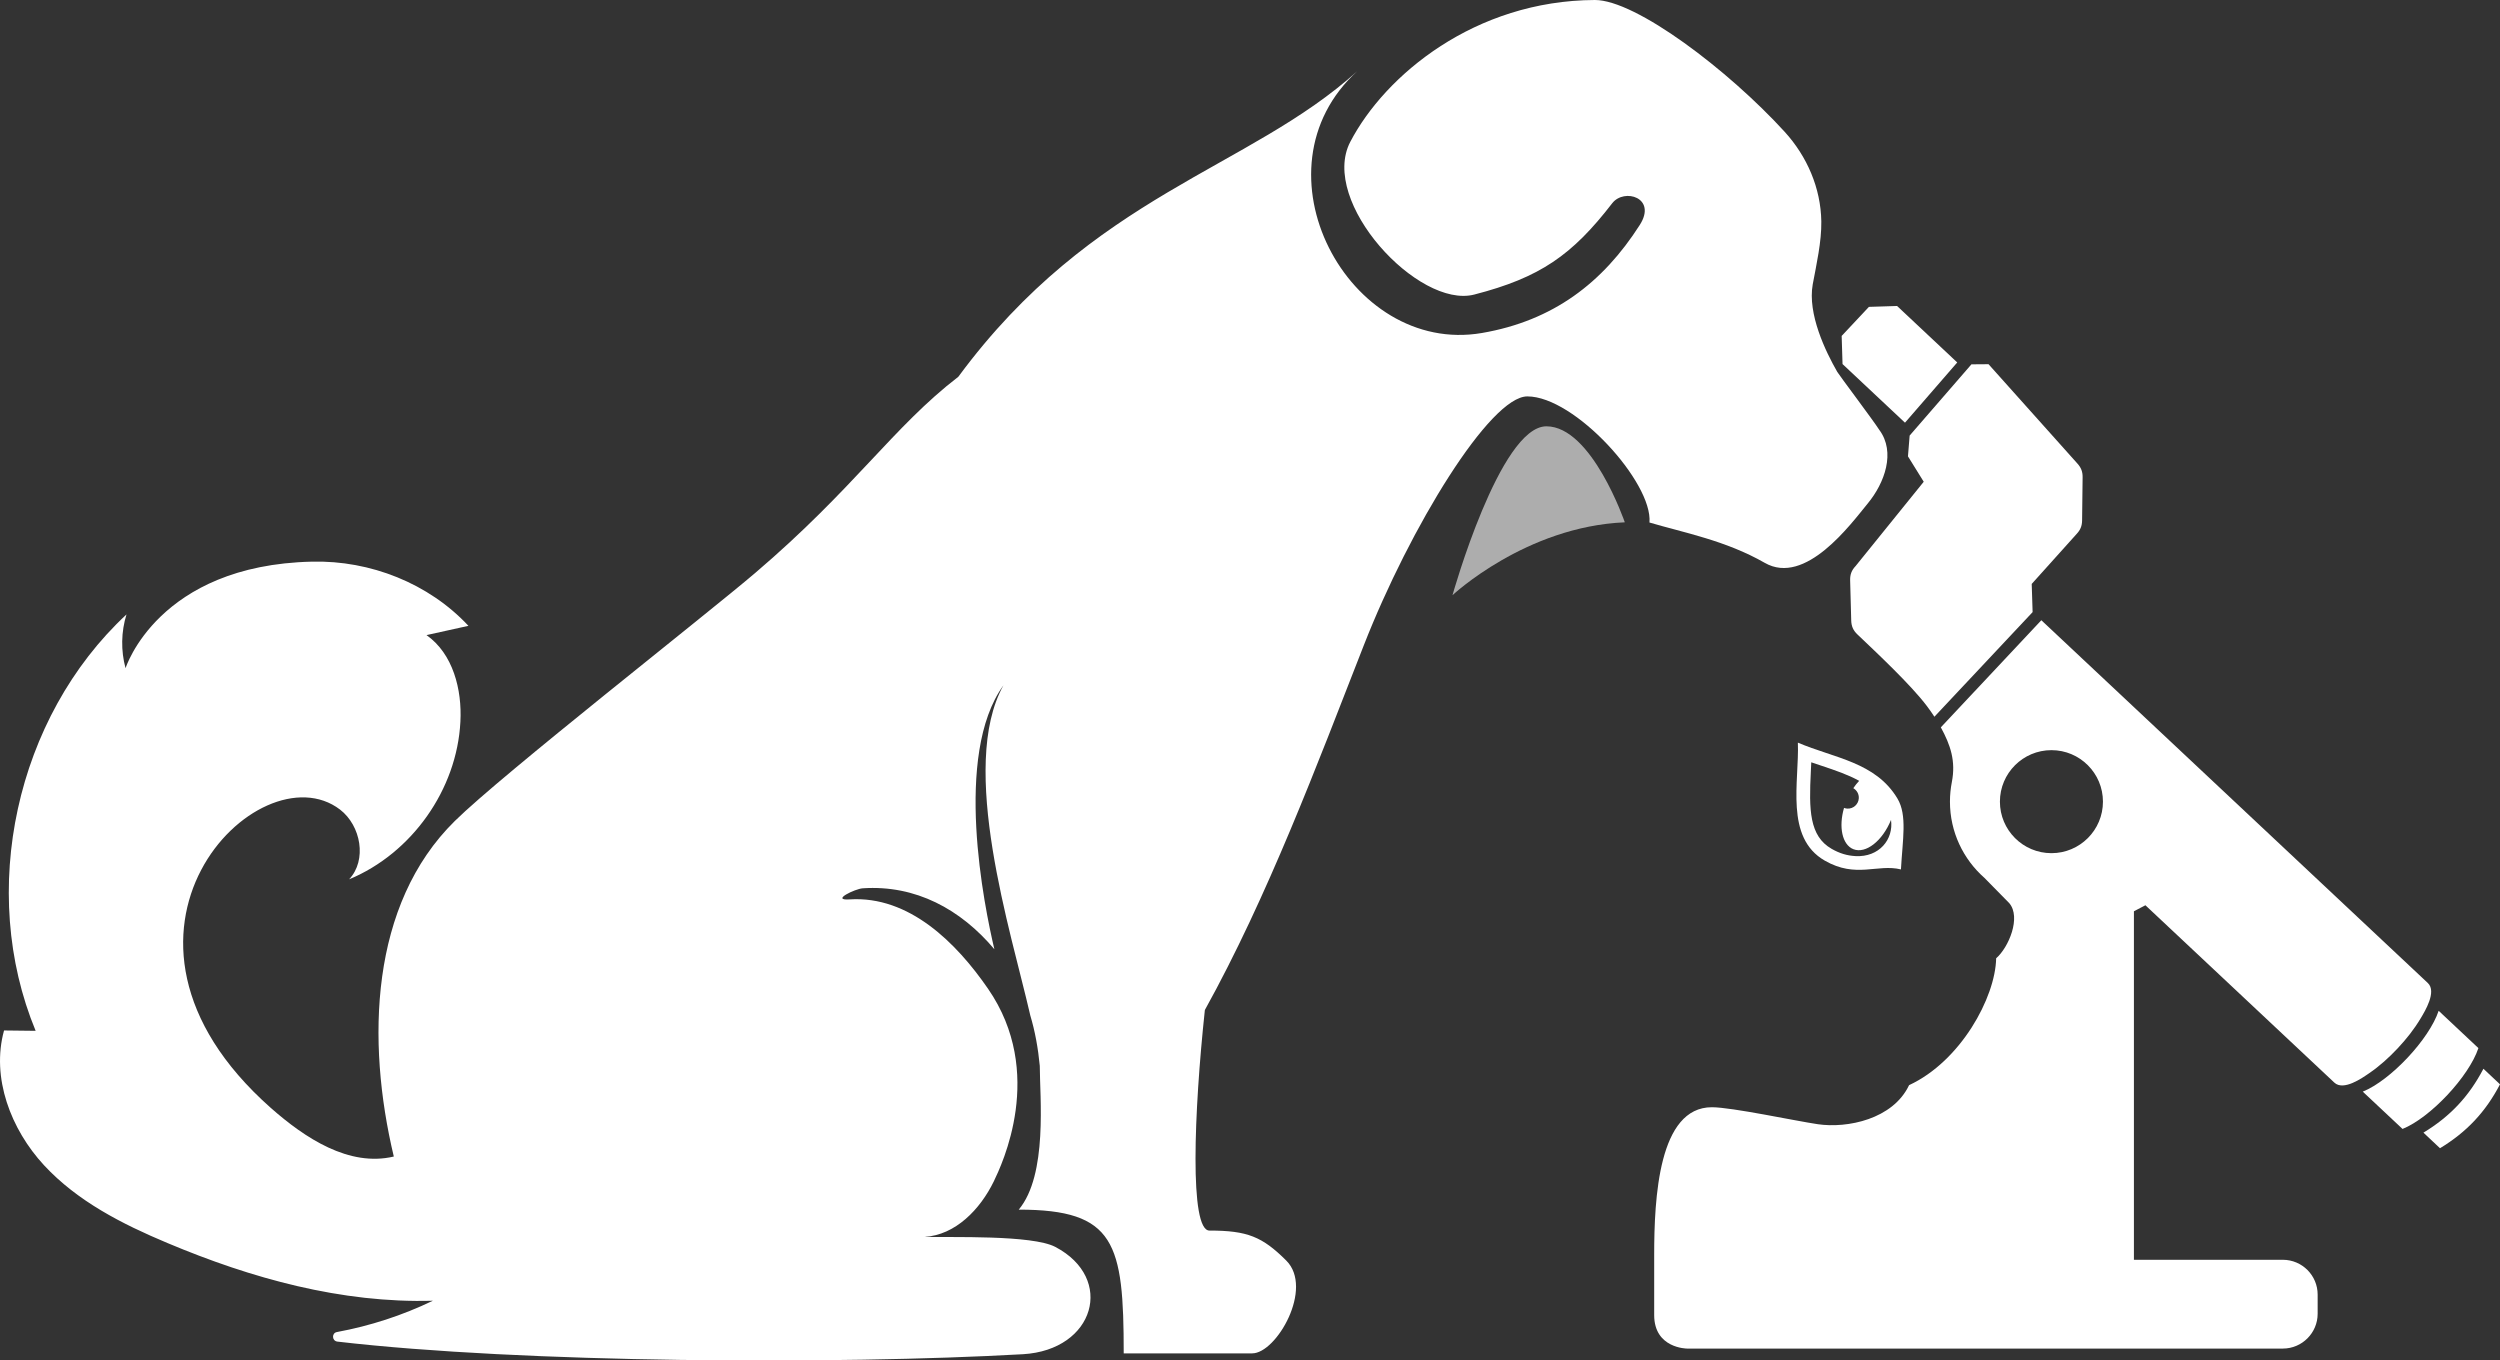
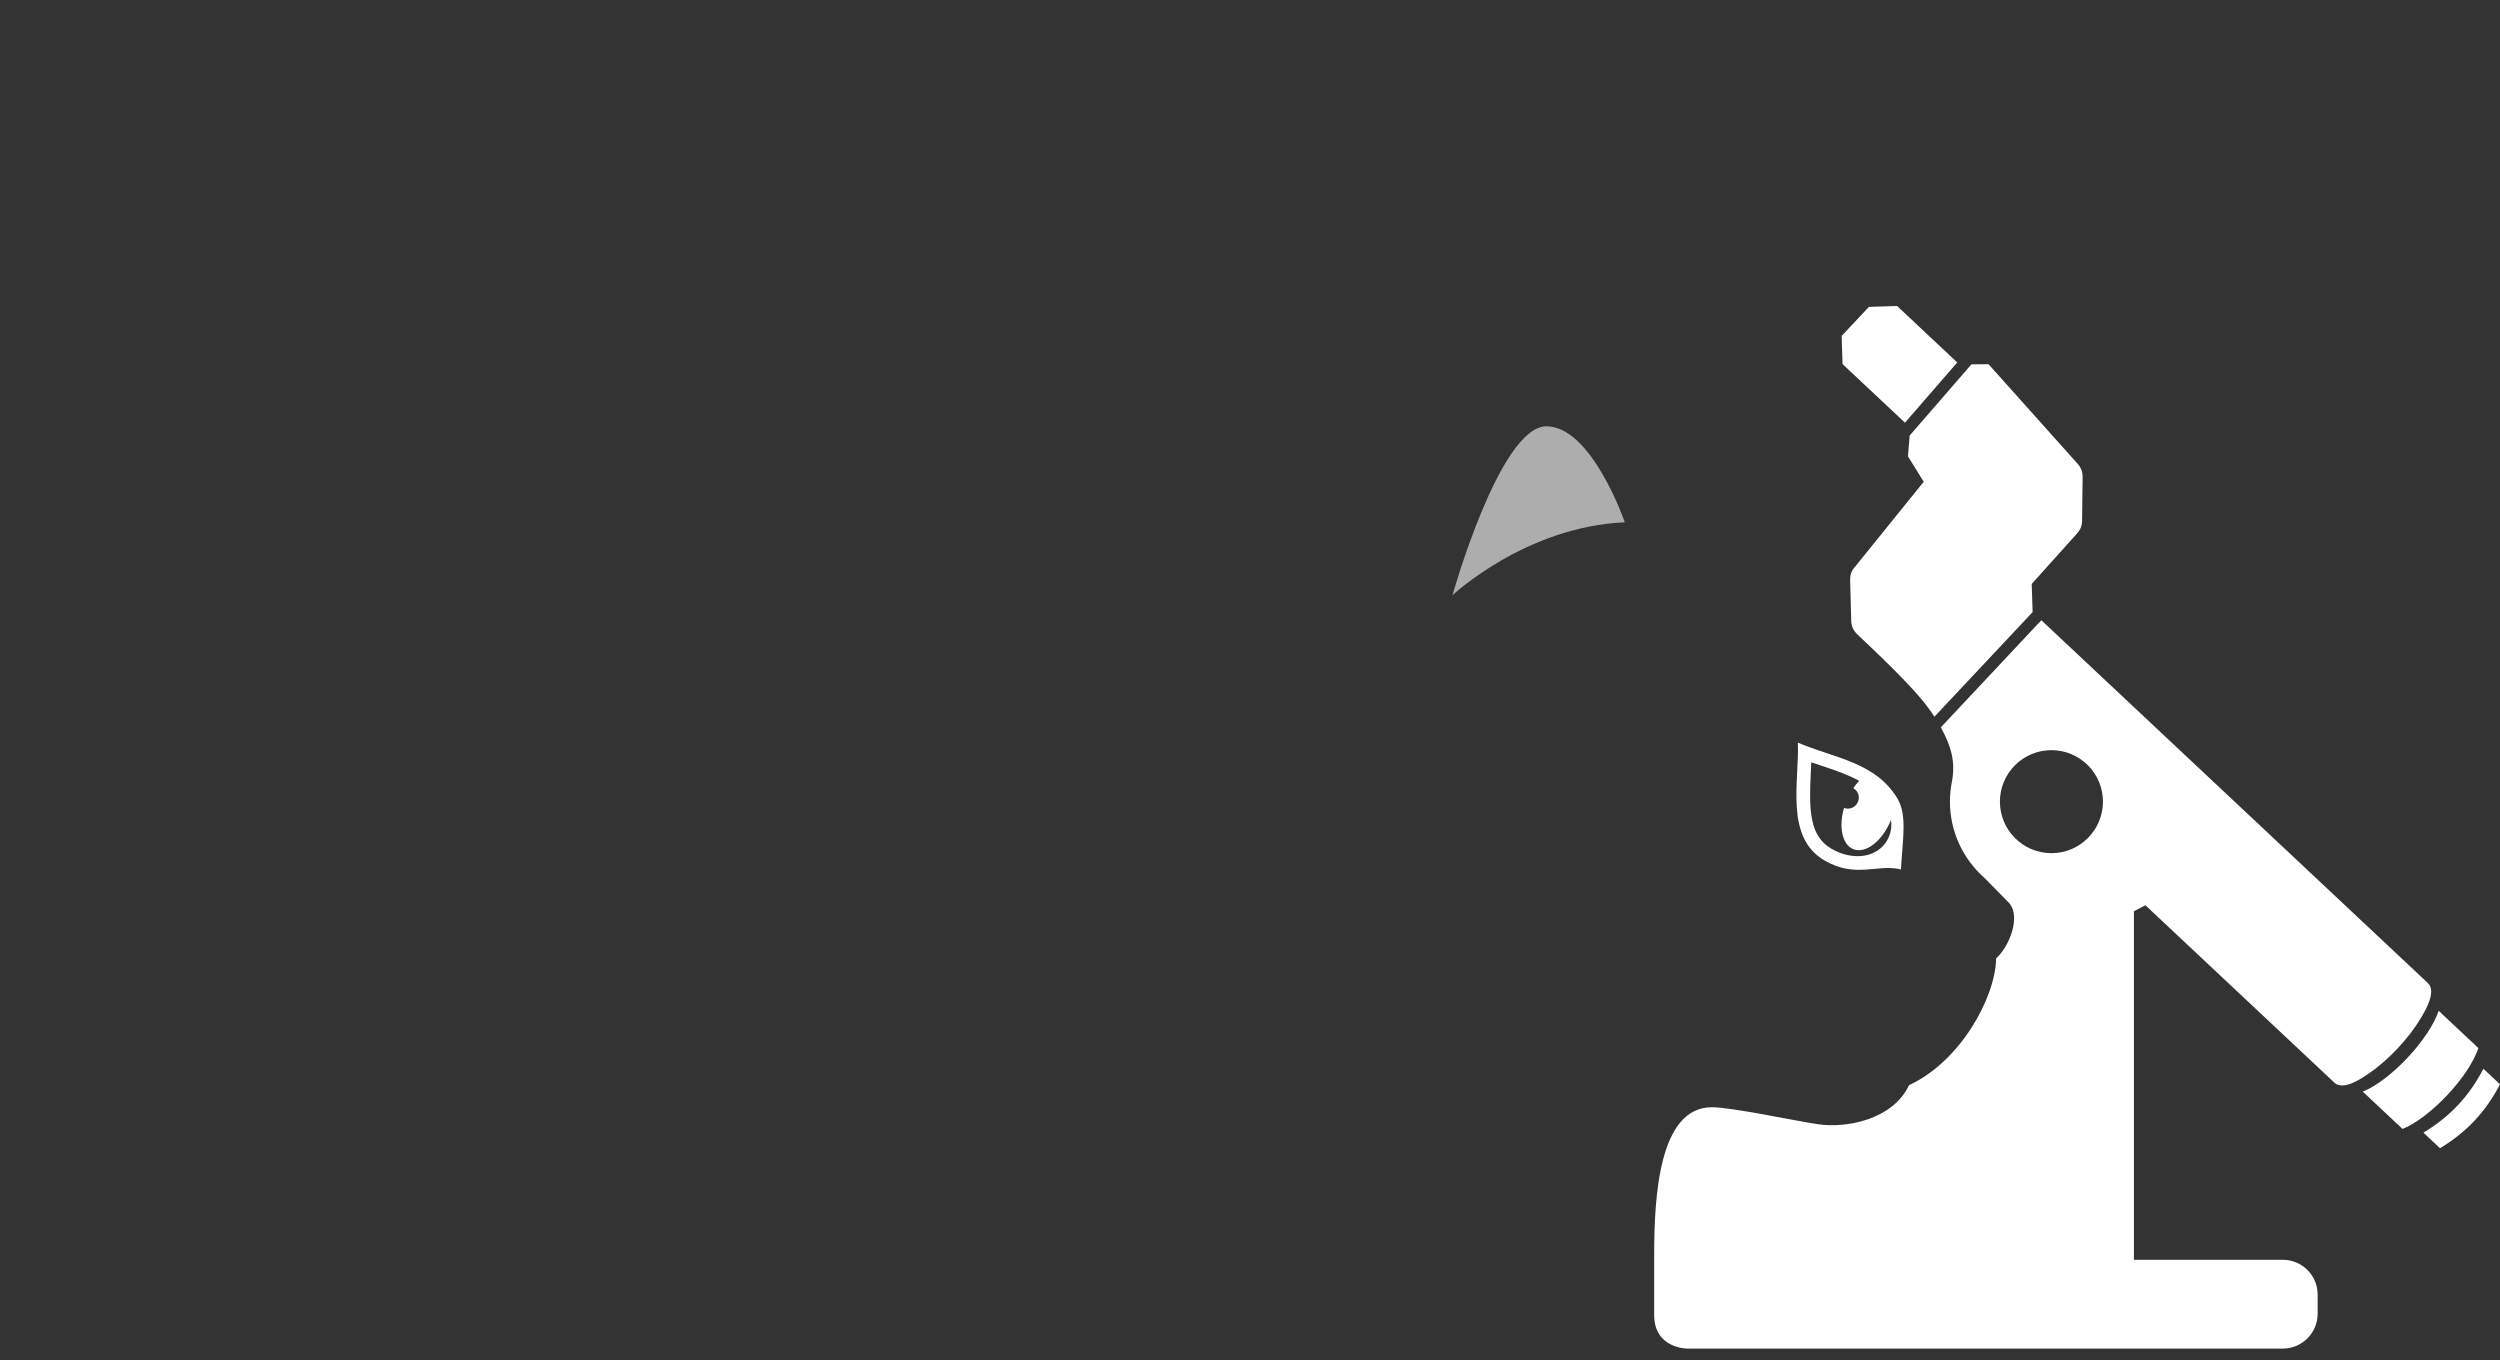
<svg xmlns="http://www.w3.org/2000/svg" version="1.1" id="Layer_1" x="0px" y="0px" width="150px" height="81.63px" viewBox="0 0 150 81.63" enable-background="new 0 0 150 81.63" xml:space="preserve">
  <rect x="0" y="0" width="150" height="81.63" fill="#333333" stroke="none" />
  <g>
    <path fill="#FFFFFF" d="M149.006,64.125c0.331,0.312,0.662,0.623,0.994,0.935c-0.871,1.664-1.993,2.858-3.6,3.834   c-0.331-0.312-0.662-0.623-0.994-0.935C147.013,66.985,148.134,65.79,149.006,64.125z" />
    <path fill="#FFFFFF" d="M115.617,42.367c0.156,0.208,0.306,0.419,0.447,0.637c1.964-2.094,3.93-4.187,5.893-6.278   c-0.017-0.564-0.034-1.127-0.054-1.69c0.9-1.001,1.8-2.004,2.7-3.005c0.223-0.238,0.319-0.477,0.323-0.803   c0.011-0.865,0.021-1.73,0.031-2.596c0.004-0.325-0.087-0.567-0.305-0.811c-1.779-1.99-3.56-3.979-5.34-5.969   c-0.343,0.003-0.685,0.006-1.026,0.008c-1.236,1.425-2.472,2.849-3.707,4.274c-0.033,0.415-0.066,0.831-0.101,1.247   c0.315,0.507,0.631,1.016,0.946,1.524c-1.364,1.687-2.727,3.374-4.09,5.061c-0.238,0.253-0.333,0.503-0.325,0.85   c0.022,0.805,0.045,1.609,0.065,2.414c0.01,0.347,0.118,0.591,0.367,0.831C112.617,39.182,114.648,41.083,115.617,42.367z" />
    <polygon fill="#FFFFFF" points="113.825,18.359 112.135,18.412 110.5,20.155 110.552,21.844 114.299,25.361 117.434,21.747  " />
    <path fill="#FFFFFF" d="M148.704,62.886c-0.795-0.747-1.59-1.493-2.385-2.239c-0.568,1.709-2.883,4.176-4.553,4.851   c0.794,0.745,1.591,1.492,2.386,2.239C145.822,67.063,148.136,64.596,148.704,62.886z" />
    <path fill="#FFFFFF" d="M113.847,47.913c-1.311-2.192-3.795-2.422-5.975-3.355c0.093,2.326-0.802,5.694,1.617,7.081   c1.877,1.078,3.153,0.18,4.568,0.526C114.153,50.382,114.446,48.913,113.847,47.913z M111.333,51.366   c-0.509-0.026-0.965-0.166-1.437-0.437c-1.339-0.769-1.362-2.333-1.246-4.635c0.01-0.188,0.02-0.374,0.026-0.556   c0.215,0.073,0.428,0.145,0.639,0.215c0.819,0.273,1.577,0.532,2.235,0.898c-0.125,0.128-0.24,0.278-0.352,0.44   c0.208,0.119,0.344,0.347,0.33,0.603c-0.019,0.363-0.328,0.643-0.692,0.623c-0.068-0.003-0.132-0.021-0.194-0.043   c-0.333,1.146-0.111,2.211,0.561,2.478c0.74,0.292,1.746-0.493,2.258-1.758C113.625,50.362,112.75,51.442,111.333,51.366z" />
-     <path fill="#FFFFFF" d="M112.759,25.795c-0.378-0.591-2.405-3.281-2.521-3.478c-0.711-1.238-1.792-3.482-1.474-5.256   c0.223-1.197,0.533-2.561,0.515-3.773c-0.031-2.007-0.855-3.903-2.196-5.377C103.71,4.216,98.154-0.007,95.688,0   c-7.184,0.032-12.576,4.495-14.674,8.515c-1.865,3.596,4.09,10.023,7.44,9.159c3.951-1.019,5.874-2.363,8.279-5.479   c0.717-0.927,2.702-0.337,1.654,1.302c-2.224,3.478-5.201,5.748-9.473,6.483c-8.001,1.376-13.997-9.803-7.466-15.72   c-6.531,5.917-15.866,7.39-23.947,18.344c-3.908,3.007-6.255,6.716-12.189,11.773c-2.844,2.433-15.222,12.118-18.023,14.883   c-5.089,5.007-5.317,13.188-3.661,20.132c-2.686,0.637-5.324-1.103-7.384-2.921c-11.81-10.465-0.71-21.624,4.161-17.894   c1.251,0.964,1.629,3.028,0.541,4.183c3.761-1.559,6.472-5.389,6.677-9.453c0.105-1.939-0.444-4.082-2.033-5.201l2.515-0.556   c-2.38-2.552-5.89-3.935-9.379-3.851c-9.256,0.207-11.194,6.394-11.194,6.394c-0.285-1.05-0.268-2.188,0.058-3.228   C0.945,43.043-1.33,53.47,2.139,61.85l-1.896-0.022c-0.781,2.83,0.408,5.937,2.401,8.089c1.998,2.157,4.69,3.529,7.399,4.663   c5.044,2.124,10.452,3.623,15.93,3.464c-1.826,0.88-3.762,1.51-5.758,1.879c-0.322,0.057-0.307,0.531,0.027,0.573   c11.089,1.291,29.995,1.386,41.137,0.757c4.313-0.253,5.534-4.554,1.938-6.439c-1.39-0.73-6.276-0.559-7.853-0.601   c1.863-0.105,3.347-1.653,4.162-3.326c0.478-0.994,3.136-6.521-0.344-11.563c-1.893-2.747-4.728-5.588-8.301-5.36   c-1.175,0.079,0.339-0.64,0.783-0.666c3.174-0.212,5.872,1.253,7.899,3.657C59.059,54.4,57.189,45.3,60.206,41.121   c-2.722,4.888,0.461,14.784,1.591,19.717c0.006,0.026,0.008,0.045,0.015,0.069c0.294,0.976,0.474,1.991,0.575,3.043   c0,1.838,0.489,6.54-1.262,8.628c5.788,0,6.298,1.991,6.298,8.624c2.952,0,5.015,0,7.708,0c1.46,0,3.708-3.911,2.044-5.57   c-1.439-1.433-2.333-1.798-4.608-1.798c-1.207,0-0.929-7.102-0.275-13.233c3.765-6.797,6.729-14.7,9.528-21.861   c2.8-7.159,7.595-14.956,9.82-14.956c2.844,0,7.529,5.167,7.329,7.567c2.051,0.607,4.575,1.077,6.915,2.419   c2.441,1.401,5.157-2.315,6.178-3.558C113.082,28.979,113.75,27.126,112.759,25.795z" />
    <path fill="#FFFFFF" d="M145.669,58.98c-7.729-7.255-15.459-14.509-23.189-21.766c-2.01,2.143-4.021,4.285-6.03,6.427   c0.582,1.064,0.906,2.026,0.661,3.282c-0.074,0.38-0.114,0.773-0.114,1.176c0,1.821,0.801,3.457,2.068,4.573   c0.445,0.457,1.033,1.058,1.491,1.517c0.724,0.853-0.037,2.658-0.786,3.307c-0.047,2.363-2.137,6.181-5.225,7.613   c-0.968,2.045-3.706,2.603-5.473,2.344c-1.34-0.197-5.168-1.019-6.36-1.019c-3.194,0-3.461,5.429-3.461,8.875   c0,1.199,0,2.396,0,3.595c0,2.01,1.976,2.01,1.976,2.01c11.916,0,23.831,0,35.746,0c1.15,0,2.086-0.94,2.086-2.088v-1.153   c0-1.148-0.936-2.086-2.086-2.086c-2.979,0-5.958,0-8.938,0c0-6.971,0-13.94,0-20.911c0.229-0.12,0.459-0.241,0.689-0.361   c3.778,3.546,7.558,7.094,11.337,10.641c0.551,0.518,1.679-0.282,2.081-0.558c0.636-0.434,1.191-0.938,1.716-1.496   c0.525-0.56,0.991-1.146,1.385-1.808C145.493,60.675,146.22,59.497,145.669,58.98z M123.087,51.19   c-1.708,0-3.092-1.384-3.092-3.091c0-1.706,1.384-3.09,3.092-3.09c1.706,0,3.09,1.384,3.09,3.09   C126.177,49.806,124.793,51.19,123.087,51.19z" />
    <path opacity="0.6" fill="#FFFFFF" d="M97.488,31.339c0,0-1.977-5.76-4.704-5.76c-2.795,0-5.635,10.134-5.635,10.134   S91.542,31.591,97.488,31.339z" />
  </g>
</svg>